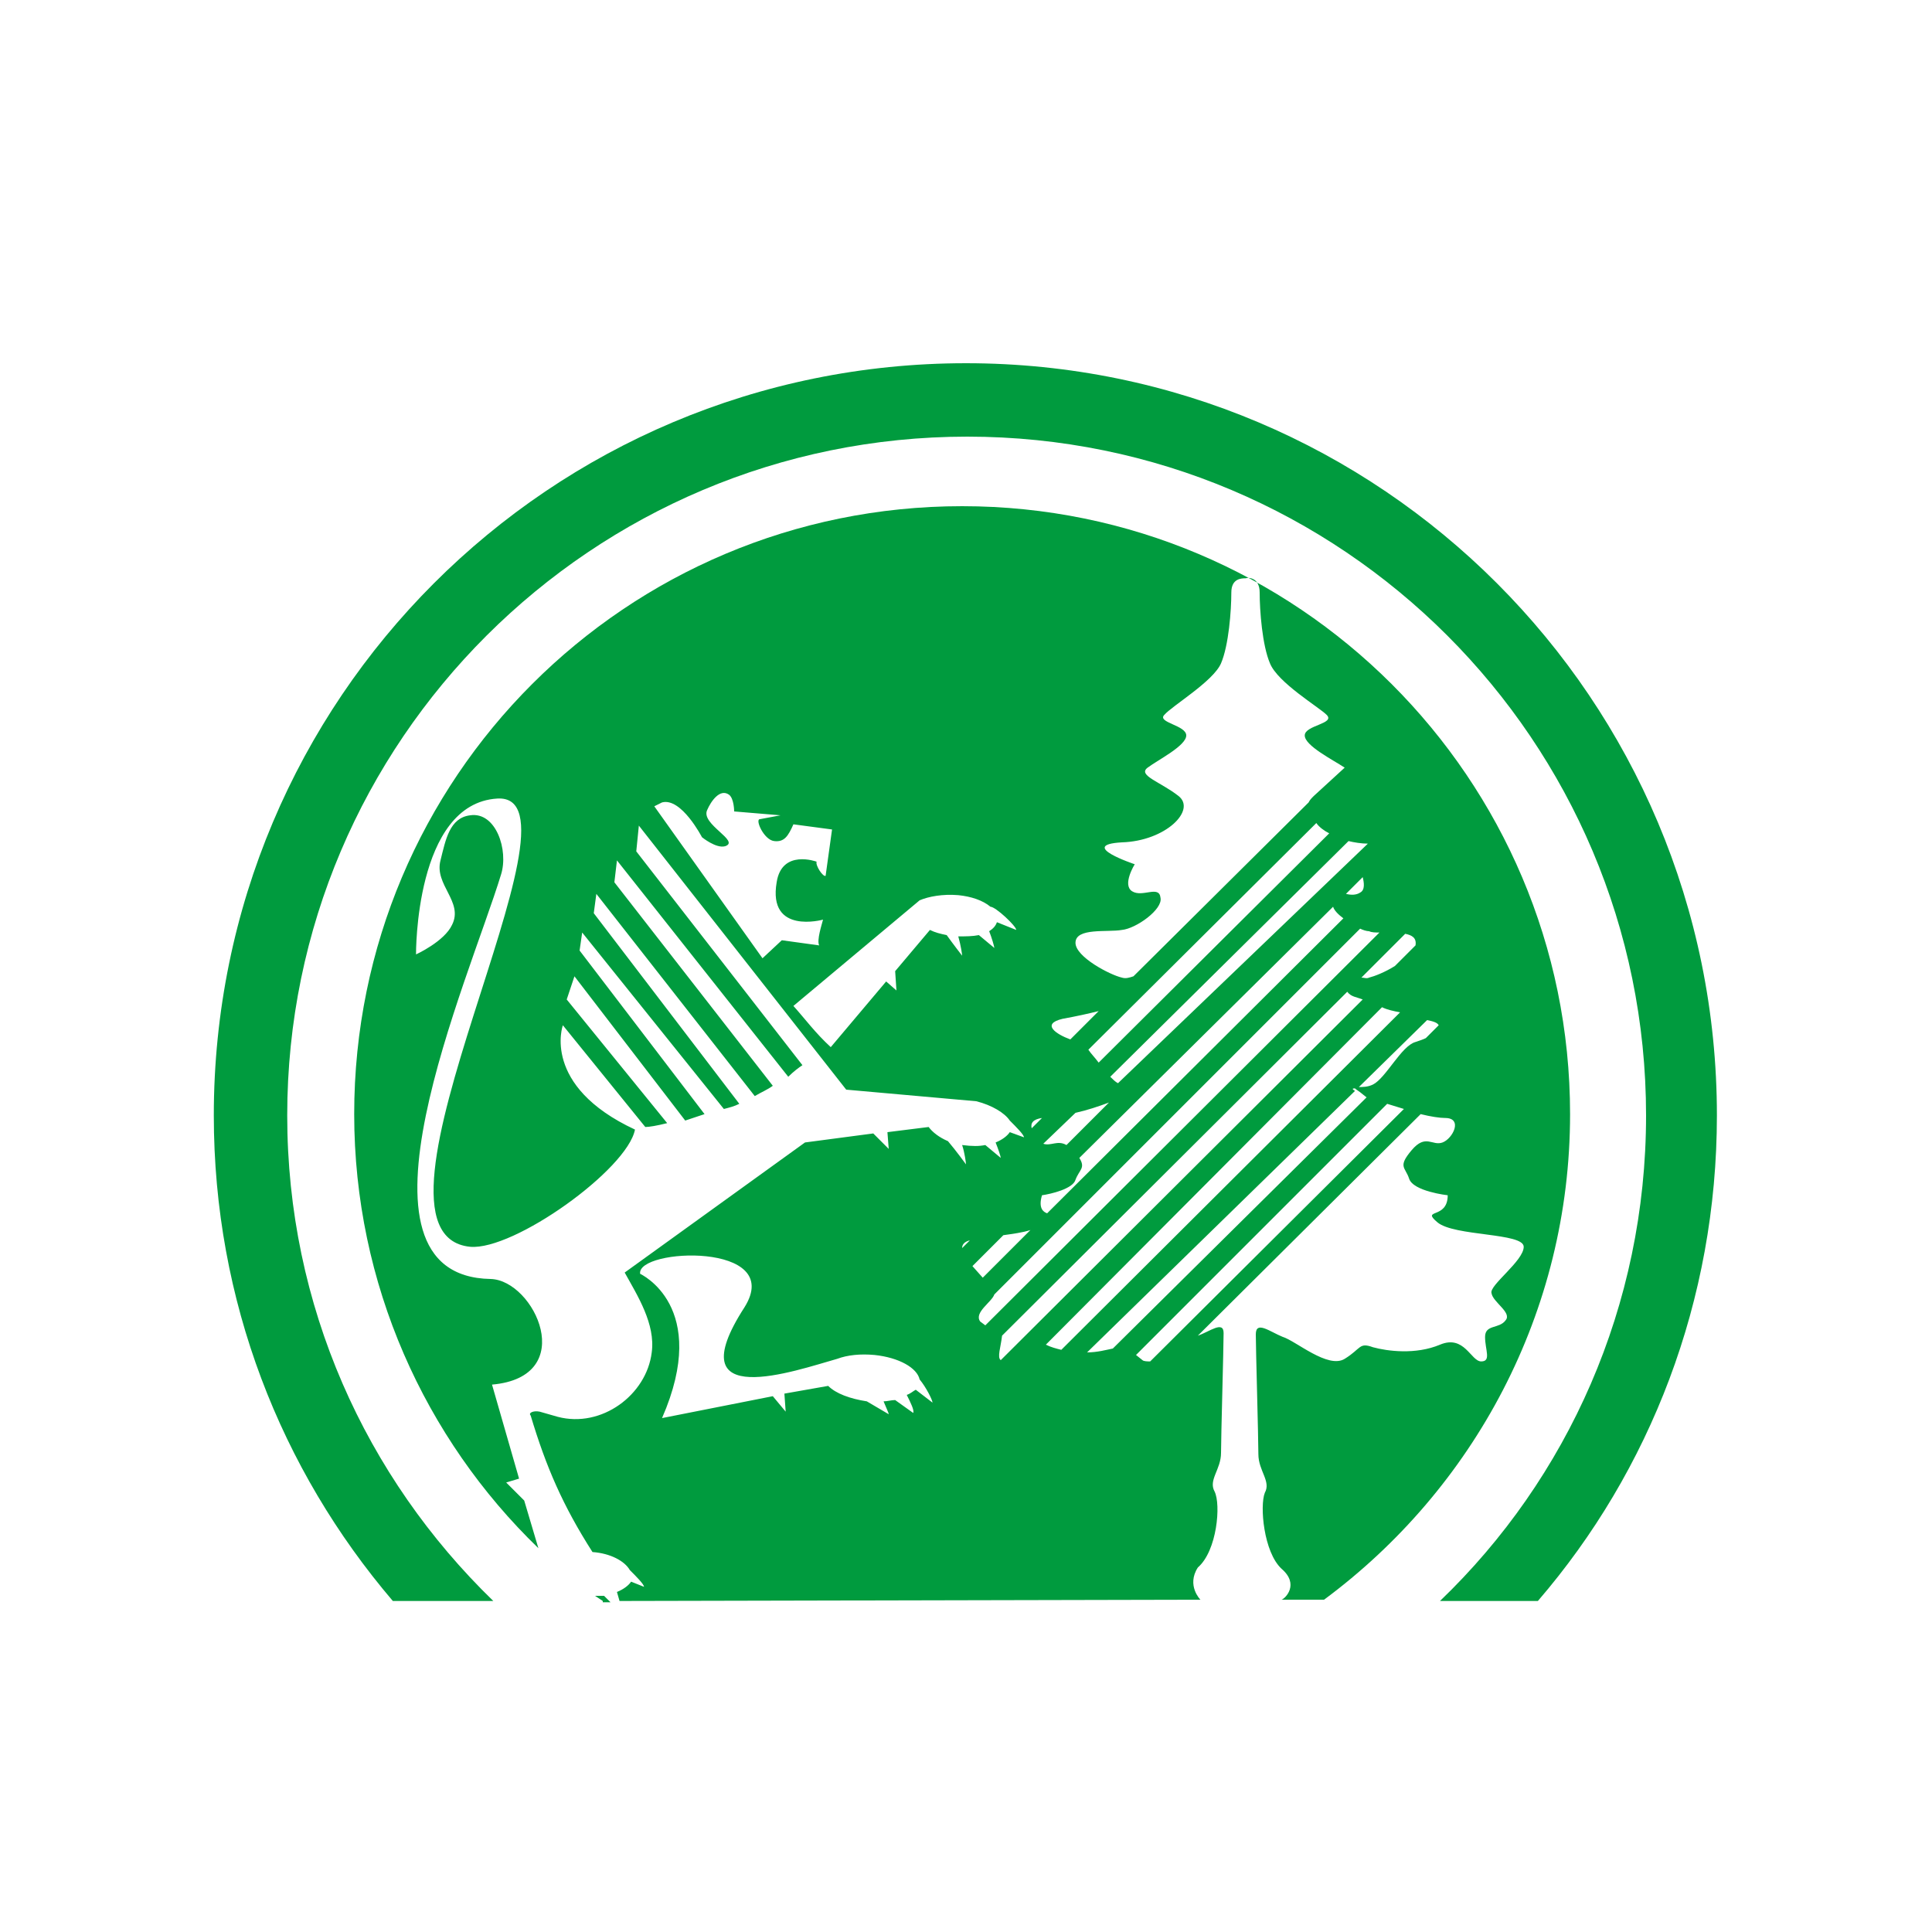
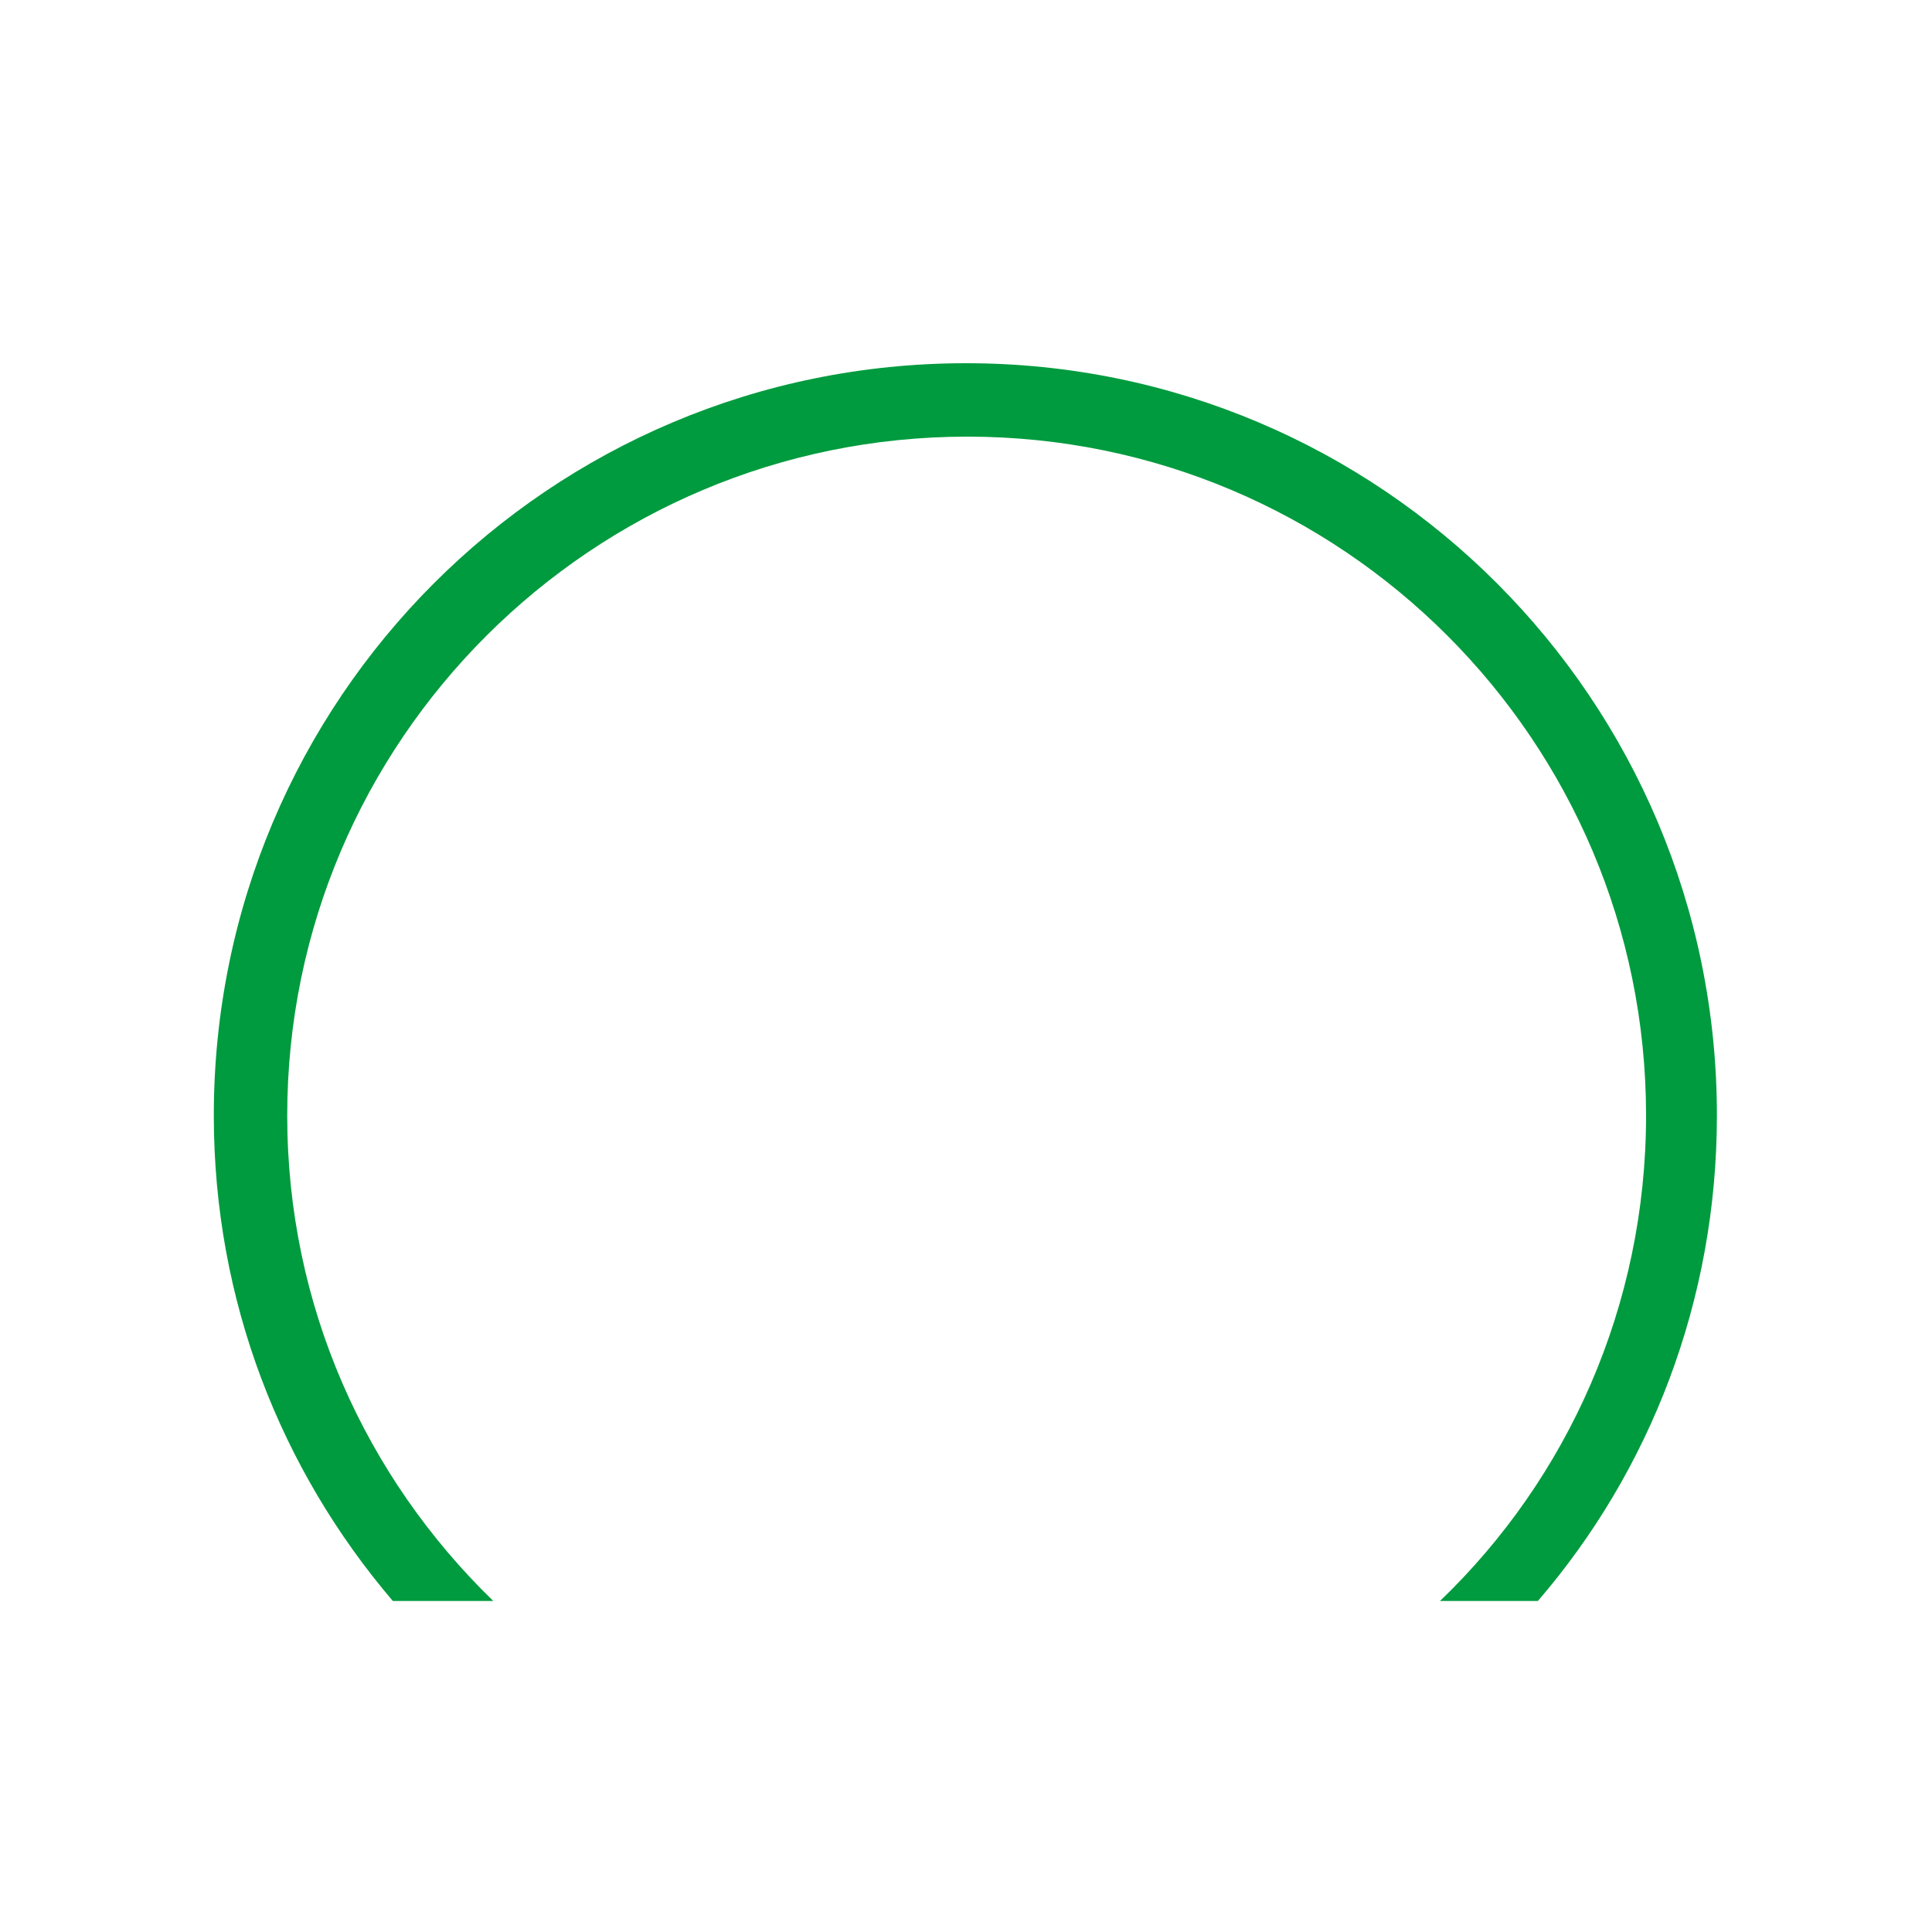
<svg xmlns="http://www.w3.org/2000/svg" version="1.1" id="Layer_1" x="0px" y="0px" viewBox="0 0 150 150" style="enable-background:new 0 0 150 150;" xml:space="preserve">
  <style type="text/css">
	.st0{fill:#009B3E;}
</style>
  <g>
    <path class="st0" d="M38.3,124.3h-7.8c-8.7-10.2-13.9-23.3-13.9-37.7c0-32.3,26.1-58.4,58.4-58.4c32.2,0,58.3,26.1,58.3,58.4   c0,14.4-5.2,27.6-13.9,37.7h-7.6c9.9-9.5,16-22.9,16-37.7c0-29.1-23.6-52.7-52.7-52.7c-29.1,0-52.8,23.6-52.8,52.7   C22.3,101.4,28.4,114.7,38.3,124.3" />
-     <path class="st0" d="M46.8,124.3l-0.6-0.4c0.3,0,0.5,0,0.7,0l0.5,0.5H46.8 M93.2,124.2l-45.1,0.1l-0.2-0.7c0.5-0.2,0.9-0.5,1.1-0.8   l1,0.4c0-0.2-0.6-0.8-1.1-1.3c-0.4-0.7-1.5-1.3-2.9-1.4c-2.3-3.6-3.6-6.6-4.8-10.6c-0.2-0.2,0.2-0.4,0.7-0.3l1.4,0.4   c3.4,0.9,6.9-1.7,7.3-5c0.3-2.2-1.1-4.4-2.1-6.2l14-10.1l5.3-0.7l1.2,1.2l-0.1-1.3l3.2-0.4c0.3,0.4,0.8,0.8,1.5,1.1   c0.6,0.7,1.4,1.8,1.4,1.8c0-0.1-0.1-0.9-0.3-1.5c0.8,0.1,1.3,0.1,1.8,0l1.2,1c0-0.1-0.2-0.7-0.4-1.2c0.5-0.2,0.9-0.5,1.1-0.8   l1.1,0.4c0-0.2-0.6-0.8-1.1-1.3c-0.4-0.6-1.4-1.2-2.6-1.5l-10.1-0.9L49.6,64.1l-0.2,2l12.9,16.6c-0.3,0.2-0.7,0.5-1.1,0.9   L47.9,66.8l-0.2,1.7l12.3,15.8c-0.4,0.3-0.9,0.5-1.4,0.8L46.3,69.4l-0.2,1.5l11.3,14.8c-0.4,0.2-0.8,0.3-1.2,0.4L45.2,72.4L45,73.8   l9.7,12.7L53.2,87l-8.6-11.2L44,77.6l7.8,9.6c-0.8,0.2-1.4,0.3-1.7,0.3l-6.4-7.9c0,0-1.7,4.7,5.6,8.1c-0.6,3.1-9.4,9.4-12.8,9.1   c-9.9-1,9.9-35.3,2.1-34.8c-6.4,0.4-6.3,12.1-6.3,12.1s2.2-1,2.8-2.3c0.9-1.8-1.4-3.1-0.9-5c0.4-1.6,0.7-3.3,2.3-3.5   c2-0.3,3,2.7,2.4,4.6c-2.5,8.2-12.8,31.2-0.8,31.4c3.4,0.1,6.9,7.6,0.1,8.2l2.1,7.3l-1,0.3l1.4,1.4l1.1,3.7   c-8.8-8.5-14.3-20.5-14.3-33.7c0-26.1,21.1-47.2,47.2-47.2c26,0,47.2,21.1,47.2,47.2c0,15.4-7.5,29.1-19.1,37.7h-3.3   c0.3-0.1,1.4-1.2,0-2.4c-1.4-1.3-1.7-4.9-1.3-5.9c0.5-0.9-0.5-1.7-0.5-3c0-1.3-0.2-8.2-0.2-9.3c0-1.1,1.1-0.2,2.1,0.2   c1,0.3,3.5,2.5,4.8,1.7c1.3-0.8,1.1-1.3,2.2-0.9c1.1,0.3,3.3,0.6,5.2-0.2c1.9-0.8,2.4,1.3,3.2,1.3s0.3-0.9,0.3-1.9s1.1-0.6,1.6-1.3   c0.5-0.6-1-1.4-1.1-2.1c-0.2-0.6,2.5-2.5,2.5-3.6c0-1.1-5.4-0.8-6.7-1.9c-1.3-1.1,0.8-0.2,0.8-2.1c0,0-2.7-0.3-3-1.3   c-0.3-0.9-0.9-0.9,0.2-2.2c1.1-1.3,1.6-0.3,2.4-0.6c0.8-0.3,1.6-1.9,0.2-1.9c-0.4,0-1.1-0.1-1.9-0.3l-17.3,17.2   c0.9-0.3,2-1.2,2-0.2c0,1.1-0.2,8.1-0.2,9.3c0,1.3-1,2.1-0.5,3c0.5,1,0.2,4.6-1.3,5.9C92.1,123.1,93.2,124.2,93.2,124.2    M70.4,108.3c0.3-0.1,0.5-0.3,0.7-0.4l1.3,1c0-0.2-0.5-1.2-1-1.8c-0.2-0.9-1.6-1.7-3.5-1.9c-1.1-0.1-2.1,0-2.9,0.3   c-3.2,0.9-12.5,4.2-7.2-4c3.2-5.1-8.4-4.6-8.1-2.6c0,0,5.5,2.5,1.7,11.2l8.6-1.7l1,1.2l-0.1-1.4l3.4-0.6c0.6,0.6,1.7,1,3,1.2l1.7,1   c0-0.1-0.2-0.5-0.4-1c0.3,0,0.6-0.1,0.9-0.1l1.4,1C71,109.5,70.7,108.9,70.4,108.3 M89.3,105.7L109,86.1l-1.3-0.4l-19.5,19.5   l0.5,0.4C88.8,105.7,89.1,105.7,89.3,105.7 M105.6,84.8c-0.6-0.4-0.5-0.4-0.2-0.4c0.4,0,0.8,0,1.2-0.2c1-0.5,2.2-3,3.3-3.3   c0.3-0.1,0.6-0.2,0.8-0.3l1-1c-0.1-0.2-0.4-0.3-0.9-0.4l-5.4,5.3c-0.4,0-0.5,0-0.2,0.2l-20.8,20.3c0.8,0,1.5-0.2,2-0.3l19.7-19.5   L105.6,84.8z M82.4,104.8l26.3-26.2c-0.5-0.1-1-0.2-1.4-0.4l-26.1,26.2C81.6,104.6,82,104.7,82.4,104.8 M109.1,72.5l-3.4,3.4   c0.2,0,0.4,0.1,0.6,0c0.4-0.1,1.2-0.4,2-0.9l1.6-1.6C110,72.8,109.6,72.6,109.1,72.5 M77.7,105.6l28.1-28c-0.5-0.2-0.9-0.2-1.2-0.6   c0,0,0,0-26.8,26.7C77.7,104.6,77.4,105.4,77.7,105.6 M76.5,102.9l30.6-30.5c-0.3,0-0.6,0-0.8-0.1c-0.2,0-0.5-0.1-0.7-0.2   l-28.4,28.4c-0.2,0.6-1.6,1.4-1.1,2.1L76.5,102.9z M76.3,99.2l3.7-3.7c-0.6,0.2-1.4,0.3-2.1,0.4l-2.4,2.4L76.3,99.2z M74.7,96.9   l0.6-0.6C74.9,96.4,74.7,96.6,74.7,96.9 M81.3,94.2l23-22.9c-0.4-0.3-0.7-0.6-0.8-0.9L83.8,89.9c0.5,0.8,0,0.9-0.3,1.7   c-0.2,0.7-1.9,1.1-2.6,1.2C80.6,93.8,81,94.1,81.3,94.2 M85.3,82.5l17.9-17.8c-0.4-0.2-0.8-0.5-1-0.8L84.5,81.5   C84.7,81.8,85,82.1,85.3,82.5 M83.1,80.7l2.2-2.2c-0.8,0.2-1.7,0.4-2.8,0.6C80.8,79.5,82,80.3,83.1,80.7 M101.3,57.1   c0-0.8,2.4-0.9,1.7-1.6c-0.6-0.6-3.8-2.5-4.4-4c-0.6-1.4-0.8-4.1-0.8-5.5c0-1.1-0.8-1.2-1.1-1.1c-0.3,0-1.1,0-1.1,1.1   c0,1.4-0.2,4.1-0.8,5.5c-0.6,1.4-3.8,3.3-4.4,4c-0.6,0.6,1.7,0.8,1.7,1.6c0,0.8-2.2,1.9-3,2.5c-0.8,0.6,1,1.1,2.4,2.2   c1.4,1.1-1,3.5-4.4,3.6c-3.5,0.2,1,1.7,1,1.7s-1,1.6-0.2,2.1c0.8,0.5,2.1-0.5,2.2,0.5c0.2,0.9-1.9,2.4-3,2.5   c-1.1,0.2-3.6-0.2-3.6,1c0,1.1,2.7,2.5,3.6,2.7c0.3,0.1,0.6,0,0.9-0.1l13.6-13.5c0.1-0.2,0.2-0.3,0.4-0.5l2.4-2.2   C103.5,59,101.3,57.9,101.3,57.1 M106.2,65.5c-0.5,0-1.1-0.1-1.5-0.2L86.2,83.6c0.2,0.2,0.4,0.4,0.6,0.5L106.2,65.5z M105.8,68.1   l-1.3,1.3c0.4,0.1,0.8,0.1,1.1-0.1C106,69.1,105.9,68.5,105.8,68.1 M81,88.8c0.6,0.2,1.1-0.3,1.8,0.1l3.3-3.3   c-0.8,0.3-1.7,0.6-2.6,0.8L81,88.8z M80.1,87.6l0.8-0.8C80.2,86.9,80,87.2,80.1,87.6 M76.8,72.3c0.3-0.2,0.5-0.4,0.6-0.7l1.5,0.6   c0-0.3-1.6-1.8-2-1.8c-0.6-0.5-1.5-0.8-2.5-0.9c-1.2-0.1-2.3,0.1-3,0.4l-9.8,8.2c0.9,1,1.7,2.1,2.9,3.2l4.3-5.1l0.8,0.7l-0.1-1.5   l2.7-3.2c0.4,0.2,0.8,0.3,1.3,0.4c0.5,0.7,1.2,1.6,1.2,1.6c0-0.1-0.1-0.8-0.3-1.5c0.6,0,1.1,0,1.6-0.1l1.2,1   C77.2,73.5,77,72.8,76.8,72.3 M56.6,61.7c-0.7-0.5-1.4,0.5-1.7,1.2c-0.5,1.1,2.6,2.4,1.4,2.8c-0.7,0.2-1.8-0.7-1.8-0.7   s-1.6-3.1-3.1-2.7c-0.2,0.1-0.6,0.3-0.6,0.3l8.4,11.8l1.5-1.4l2.9,0.4c-0.2-0.4,0.2-1.6,0.3-2c0,0-4.3,1.2-3.6-2.9   c0.4-2.6,3.1-1.6,3.1-1.6c-0.1,0.3,0.5,1.2,0.7,1.1l0.5-3.6l-3-0.4c-0.4,0.9-0.7,1.4-1.5,1.3c-0.8-0.1-1.5-1.7-1.1-1.7l1.6-0.3   L57,63C57,63,57,62,56.6,61.7" />
  </g>
</svg>